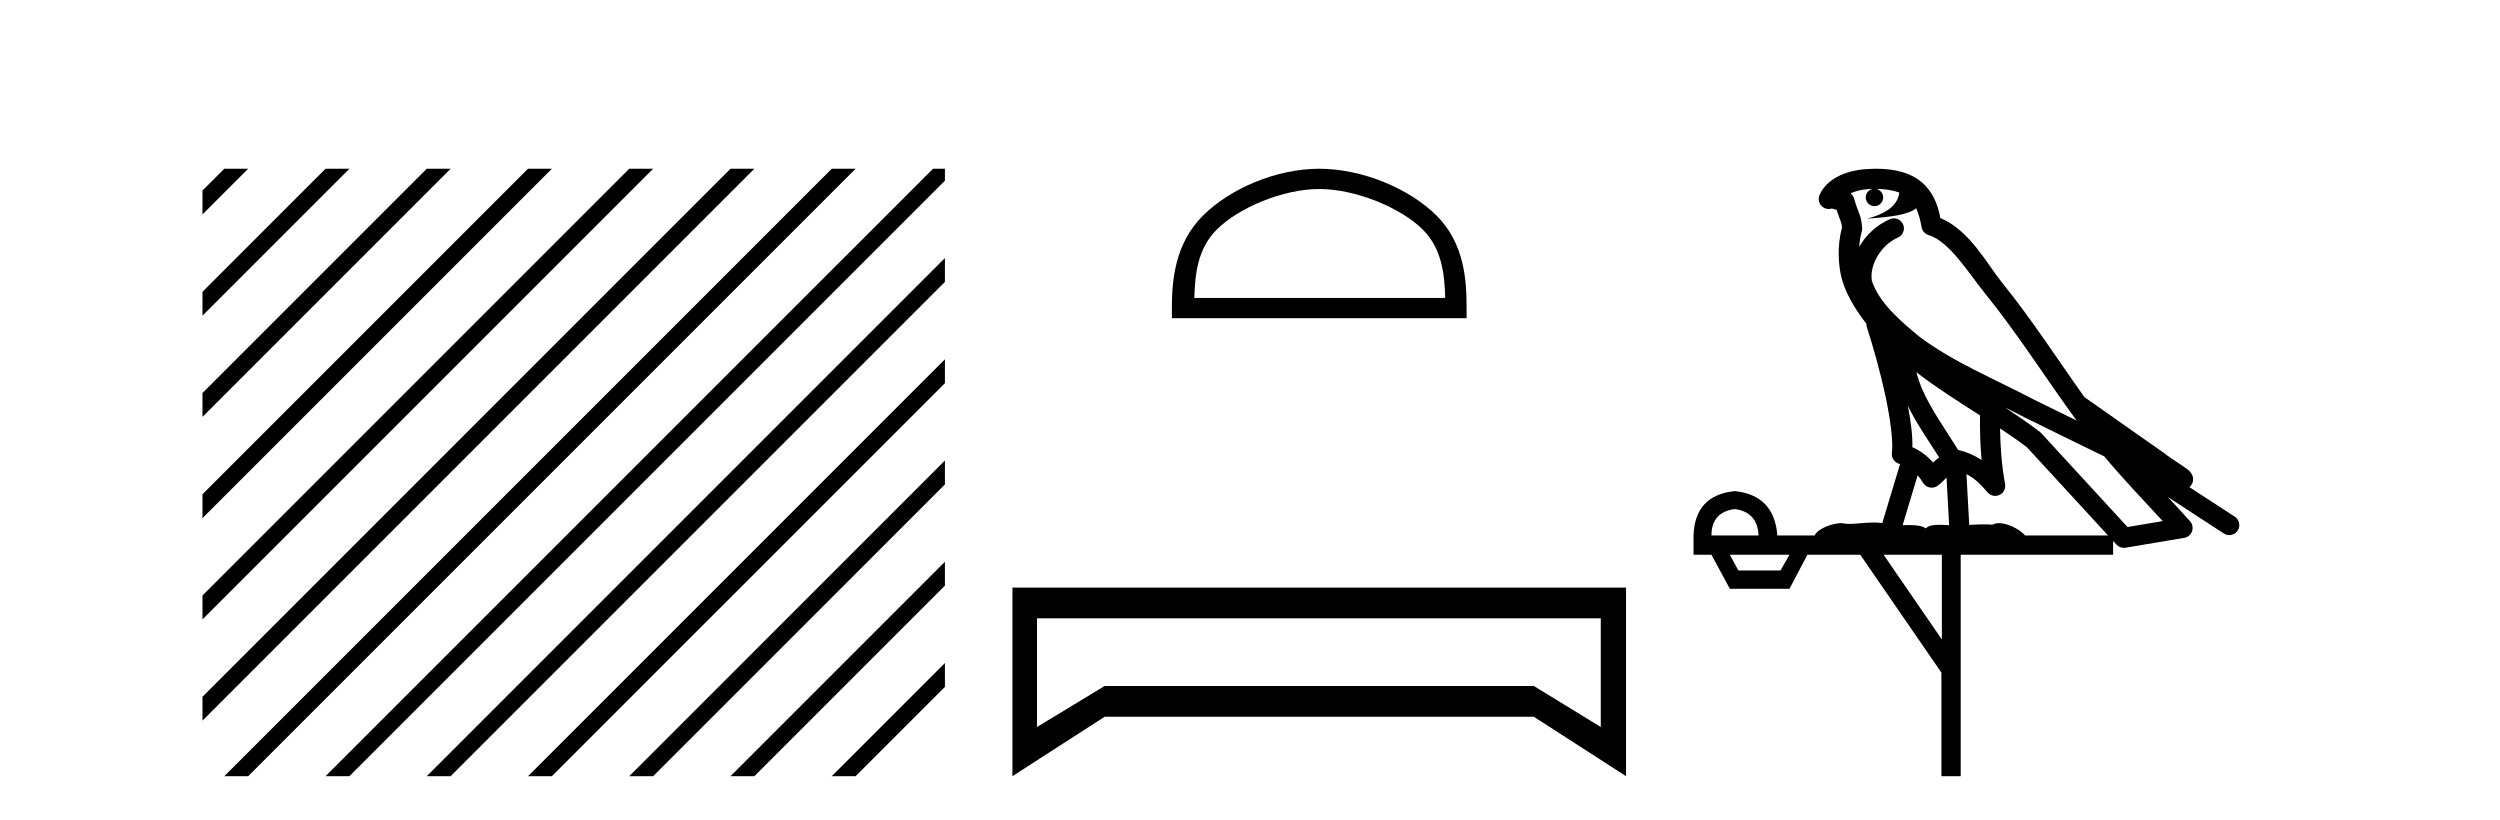
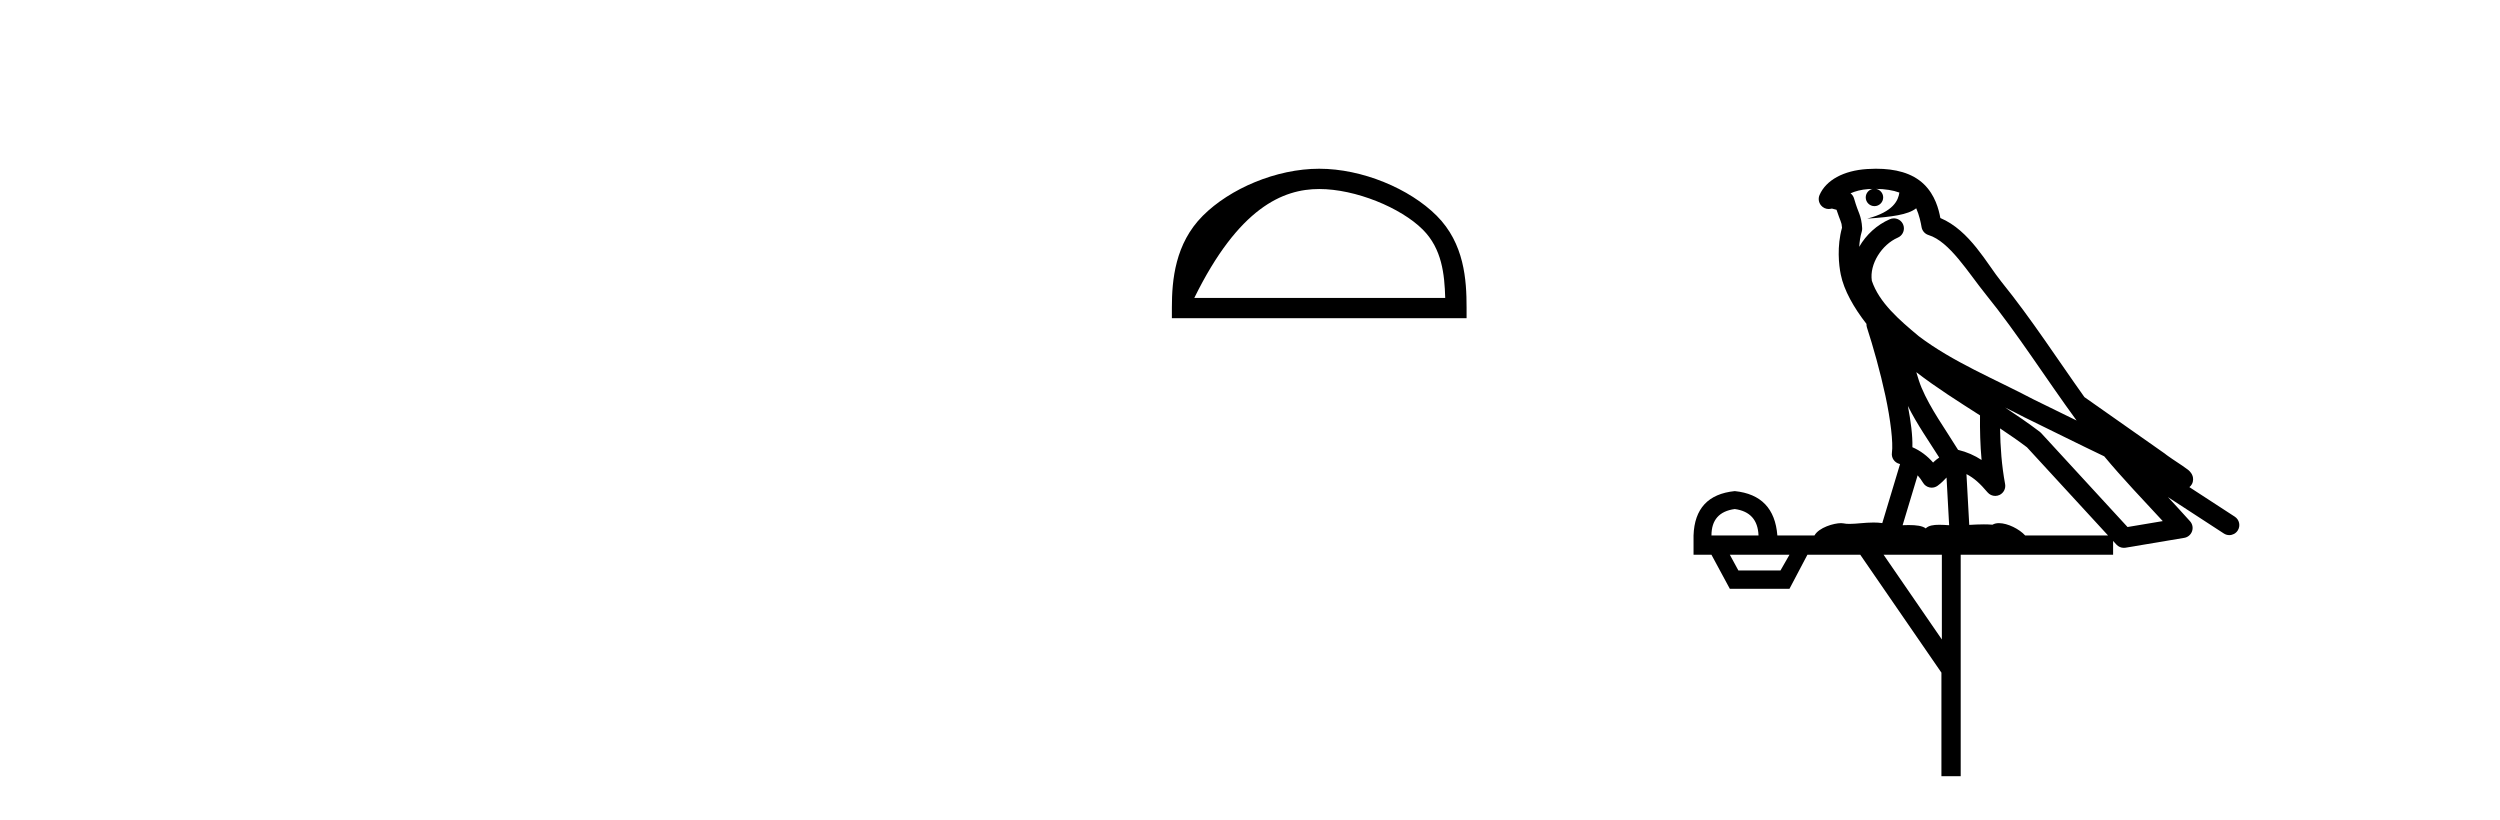
<svg xmlns="http://www.w3.org/2000/svg" width="125.0" height="41.0">
-   <path d="M 11.215 8.437 L 10.124 9.528 L 10.124 10.721 L 12.11 8.735 L 12.408 8.437 ZM 16.277 8.437 L 10.124 14.59 L 10.124 14.59 L 10.124 15.783 L 17.172 8.735 L 17.47 8.437 ZM 21.339 8.437 L 10.124 19.652 L 10.124 19.652 L 10.124 20.845 L 10.124 20.845 L 22.234 8.735 L 22.532 8.437 ZM 26.401 8.437 L 10.124 24.714 L 10.124 24.714 L 10.124 25.907 L 10.124 25.907 L 27.296 8.735 L 27.594 8.437 ZM 31.463 8.437 L 10.124 29.776 L 10.124 29.776 L 10.124 30.969 L 10.124 30.969 L 32.358 8.735 L 32.656 8.437 ZM 36.525 8.437 L 10.124 34.838 L 10.124 34.838 L 10.124 36.031 L 10.124 36.031 L 37.42 8.735 L 37.719 8.437 ZM 41.587 8.437 L 11.513 38.511 L 11.513 38.511 L 11.215 38.809 L 12.408 38.809 L 42.482 8.735 L 42.781 8.437 ZM 46.65 8.437 L 16.575 38.511 L 16.575 38.511 L 16.277 38.809 L 17.47 38.809 L 47.246 9.033 L 47.246 8.437 ZM 47.246 12.902 L 21.637 38.511 L 21.637 38.511 L 21.339 38.809 L 22.532 38.809 L 47.246 14.095 L 47.246 12.902 ZM 47.246 17.964 L 26.7 38.511 L 26.7 38.511 L 26.401 38.809 L 27.594 38.809 L 47.246 19.158 L 47.246 17.964 ZM 47.246 23.026 L 31.762 38.511 L 31.463 38.809 L 32.656 38.809 L 47.246 24.22 L 47.246 23.026 ZM 47.246 28.089 L 36.824 38.511 L 36.525 38.809 L 37.719 38.809 L 47.246 29.282 L 47.246 29.282 L 47.246 28.089 ZM 47.246 33.151 L 41.886 38.511 L 41.587 38.809 L 42.781 38.809 L 47.246 34.344 L 47.246 33.151 Z" style="fill:#000000;stroke:none" />
-   <path d="M 65.961 9.451 C 67.774 9.451 70.042 10.382 71.14 11.48 C 72.1 12.44 72.226 13.713 72.261 14.896 L 59.715 14.896 C 59.751 13.713 59.876 12.44 60.837 11.48 C 61.934 10.382 64.149 9.451 65.961 9.451 ZM 65.961 8.437 C 63.812 8.437 61.498 9.43 60.143 10.786 C 58.752 12.176 58.594 14.007 58.594 15.377 L 58.594 15.911 L 73.329 15.911 L 73.329 15.377 C 73.329 14.007 73.224 12.176 71.834 10.786 C 70.478 9.43 68.111 8.437 65.961 8.437 Z" style="fill:#000000;stroke:none" />
-   <path d="M 80.038 30.917 L 80.038 36.349 L 76.69 34.299 L 55.233 34.299 L 51.851 36.349 L 51.851 30.917 ZM 50.621 29.379 L 50.621 38.809 L 55.233 35.837 L 76.69 35.837 L 81.302 38.809 L 81.302 29.379 Z" style="fill:#000000;stroke:none" />
+   <path d="M 65.961 9.451 C 67.774 9.451 70.042 10.382 71.14 11.48 C 72.1 12.44 72.226 13.713 72.261 14.896 L 59.715 14.896 C 61.934 10.382 64.149 9.451 65.961 9.451 ZM 65.961 8.437 C 63.812 8.437 61.498 9.43 60.143 10.786 C 58.752 12.176 58.594 14.007 58.594 15.377 L 58.594 15.911 L 73.329 15.911 L 73.329 15.377 C 73.329 14.007 73.224 12.176 71.834 10.786 C 70.478 9.43 68.111 8.437 65.961 8.437 Z" style="fill:#000000;stroke:none" />
  <path d="M 93.801 9.444 C 94.254 9.448 94.653 9.513 94.968 9.628 C 94.916 10.005 94.684 10.588 93.361 10.932 C 94.592 10.843 95.396 10.742 95.811 10.414 C 95.961 10.752 96.042 11.134 96.078 11.353 C 96.109 11.541 96.244 11.696 96.426 11.752 C 97.48 12.075 98.407 13.629 99.296 14.728 C 100.897 16.707 102.284 18.912 103.83 21.026 C 103.117 20.676 102.404 20.326 101.687 19.976 C 99.693 18.928 97.647 18.102 95.939 16.81 C 94.946 15.983 93.961 15.129 93.592 14.04 C 93.464 13.201 94.093 12.229 94.887 11.883 C 95.104 11.792 95.229 11.563 95.188 11.332 C 95.147 11.1 94.95 10.928 94.715 10.918 C 94.708 10.918 94.701 10.918 94.693 10.918 C 94.622 10.918 94.551 10.933 94.486 10.963 C 93.85 11.24 93.306 11.735 92.961 12.342 C 92.977 12.085 93.014 11.822 93.087 11.585 C 93.104 11.529 93.111 11.47 93.108 11.411 C 93.091 11.099 93.038 10.882 92.97 10.698 C 92.901 10.514 92.826 10.35 92.703 9.924 C 92.674 9.821 92.612 9.73 92.527 9.665 C 92.763 9.561 93.06 9.477 93.417 9.454 C 93.489 9.449 93.558 9.449 93.628 9.447 L 93.628 9.447 C 93.433 9.49 93.287 9.664 93.287 9.872 C 93.287 10.112 93.482 10.307 93.723 10.307 C 93.963 10.307 94.159 10.112 94.159 9.872 C 94.159 9.658 94.004 9.481 93.801 9.444 ZM 95.815 18.609 C 96.836 19.396 97.929 20.083 99.001 20.769 C 98.992 21.509 99.011 22.253 99.079 22.999 C 98.731 22.771 98.347 22.6 97.903 22.492 C 97.243 21.42 96.519 20.432 96.077 19.384 C 95.985 19.167 95.899 18.896 95.815 18.609 ZM 95.395 20.299 C 95.855 21.223 96.443 22.054 96.961 22.877 C 96.862 22.944 96.772 23.014 96.701 23.082 C 96.682 23.099 96.672 23.111 96.655 23.128 C 96.37 22.8 96.022 22.534 95.62 22.361 C 95.635 21.773 95.54 21.065 95.395 20.299 ZM 100.256 20.376 L 100.256 20.376 C 100.585 20.539 100.912 20.703 101.234 20.872 C 101.238 20.874 101.243 20.876 101.247 20.878 C 102.564 21.52 103.879 22.18 105.211 22.816 C 106.15 23.947 107.163 24.996 108.138 26.055 C 107.551 26.154 106.964 26.252 106.377 26.351 C 104.936 24.783 103.495 23.216 102.053 21.648 C 102.033 21.626 102.011 21.606 101.987 21.588 C 101.424 21.162 100.842 20.763 100.256 20.376 ZM 95.882 23.766 C 95.98 23.877 96.071 24.001 96.155 24.141 C 96.227 24.261 96.347 24.345 96.485 24.373 C 96.518 24.38 96.551 24.383 96.585 24.383 C 96.69 24.383 96.793 24.35 96.879 24.288 C 97.09 24.135 97.218 23.989 97.327 23.876 L 97.457 26.261 C 97.289 26.25 97.118 26.239 96.958 26.239 C 96.676 26.239 96.429 26.275 96.287 26.42 C 96.118 26.29 95.813 26.253 95.436 26.253 C 95.339 26.253 95.237 26.256 95.131 26.26 L 95.882 23.766 ZM 86.739 25.452 C 87.501 25.556 87.897 25.997 87.926 26.774 L 85.573 26.774 C 85.573 25.997 85.962 25.556 86.739 25.452 ZM 100.003 21.42 L 100.003 21.42 C 100.465 21.727 100.917 22.039 101.349 22.365 C 102.7 23.835 104.052 25.304 105.403 26.774 L 101.259 26.774 C 100.97 26.454 100.384 26.157 99.949 26.157 C 99.826 26.157 99.714 26.181 99.626 26.235 C 99.488 26.223 99.343 26.218 99.193 26.218 C 98.958 26.218 98.712 26.23 98.462 26.245 L 98.323 23.705 L 98.323 23.705 C 98.701 23.898 99.009 24.18 99.378 24.618 C 99.476 24.734 99.617 24.796 99.762 24.796 C 99.834 24.796 99.907 24.78 99.976 24.748 C 100.182 24.651 100.296 24.427 100.255 24.203 C 100.085 23.286 100.016 22.359 100.003 21.42 ZM 89.473 27.738 L 89.025 28.522 L 86.918 28.522 L 86.492 27.738 ZM 97.093 27.738 L 97.093 31.974 L 94.18 27.738 ZM 93.813 8.437 C 93.797 8.437 93.78 8.437 93.764 8.437 C 93.628 8.438 93.491 8.443 93.353 8.452 L 93.353 8.452 C 92.182 8.528 91.303 9.003 90.978 9.749 C 90.902 9.923 90.931 10.125 91.053 10.271 C 91.149 10.387 91.291 10.451 91.438 10.451 C 91.476 10.451 91.515 10.447 91.553 10.438 C 91.583 10.431 91.589 10.427 91.594 10.427 C 91.6 10.427 91.607 10.432 91.644 10.441 C 91.682 10.449 91.744 10.467 91.827 10.489 C 91.919 10.772 91.989 10.942 92.029 11.049 C 92.074 11.17 92.089 11.213 92.101 11.386 C 91.84 12.318 91.941 13.254 92.039 13.729 C 92.199 14.516 92.687 15.378 93.323 16.194 C 93.321 16.255 93.327 16.316 93.347 16.375 C 93.655 17.319 94.015 18.6 94.272 19.795 C 94.528 20.99 94.665 22.136 94.596 22.638 C 94.56 22.892 94.723 23.132 94.972 23.194 C 94.983 23.197 94.993 23.201 95.003 23.203 L 94.114 26.155 C 93.97 26.133 93.823 26.126 93.677 26.126 C 93.244 26.126 92.818 26.195 92.475 26.195 C 92.362 26.195 92.258 26.187 92.166 26.167 C 92.135 26.16 92.096 26.157 92.051 26.157 C 91.693 26.157 90.943 26.375 90.723 26.774 L 88.868 26.774 C 88.763 25.429 88.054 24.69 86.739 24.555 C 85.409 24.69 84.722 25.429 84.677 26.774 L 84.677 27.738 L 85.573 27.738 L 86.492 29.441 L 89.473 29.441 L 90.37 27.738 L 93.014 27.738 L 97.071 33.632 L 97.071 38.809 L 98.035 38.809 L 98.035 27.738 L 105.655 27.738 L 105.655 27.048 C 105.711 27.109 105.767 27.17 105.823 27.23 C 105.919 27.335 106.053 27.392 106.192 27.392 C 106.22 27.392 106.247 27.39 106.275 27.386 C 107.254 27.221 108.232 27.057 109.211 26.893 C 109.392 26.863 109.541 26.737 109.602 26.564 C 109.663 26.392 109.625 26.2 109.503 26.064 C 109.137 25.655 108.766 25.253 108.396 24.854 L 108.396 24.854 L 111.191 26.674 C 111.275 26.729 111.37 26.756 111.464 26.756 C 111.628 26.756 111.789 26.675 111.885 26.527 C 112.036 26.295 111.971 25.984 111.738 25.833 L 109.469 24.356 C 109.517 24.317 109.563 24.268 109.598 24.202 C 109.679 24.047 109.658 23.886 109.631 23.803 C 109.604 23.72 109.574 23.679 109.551 23.647 C 109.457 23.519 109.409 23.498 109.342 23.446 C 109.276 23.395 109.202 23.343 109.121 23.288 C 108.96 23.178 108.774 23.056 108.614 22.949 C 108.453 22.842 108.303 22.73 108.298 22.726 C 108.283 22.711 108.266 22.698 108.249 22.686 C 106.911 21.745 105.572 20.805 104.235 19.865 C 104.231 19.862 104.226 19.86 104.222 19.857 C 102.863 17.95 101.576 15.95 100.076 14.096 C 99.346 13.194 98.494 11.524 97.018 10.901 C 96.937 10.459 96.754 9.754 96.202 9.217 C 95.607 8.638 94.745 8.437 93.813 8.437 Z" style="fill:#000000;stroke:none" />
</svg>